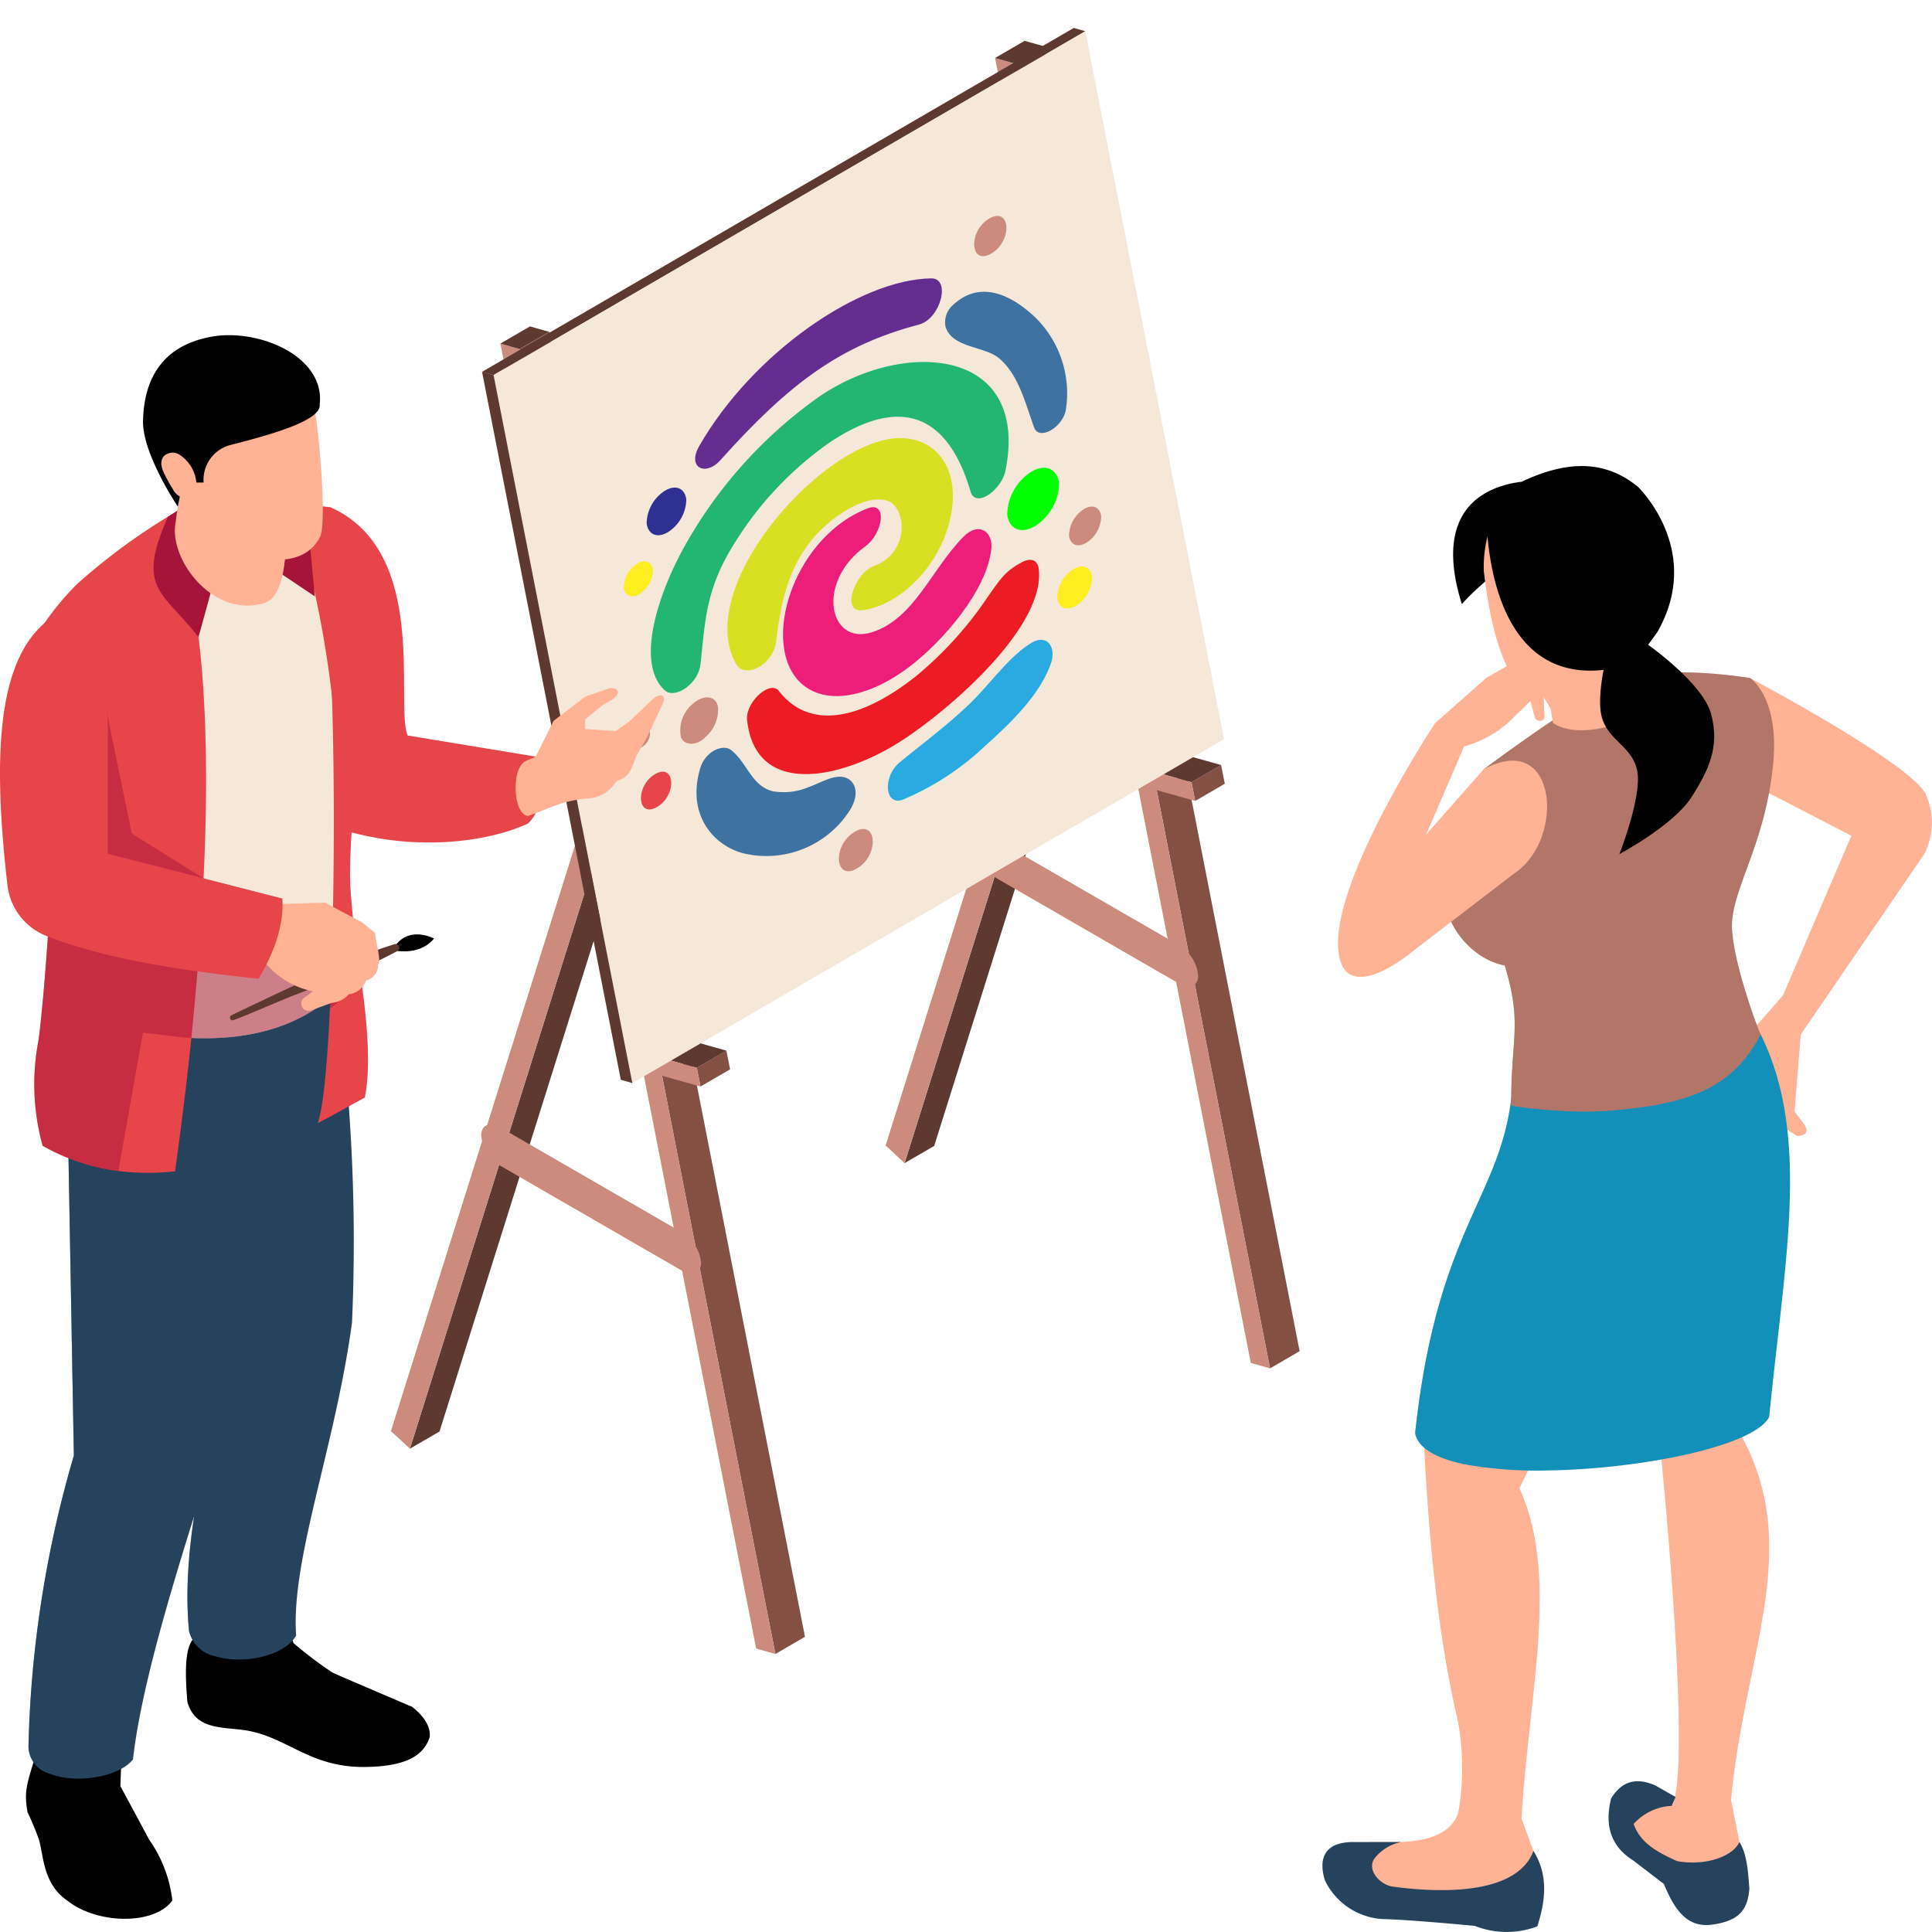
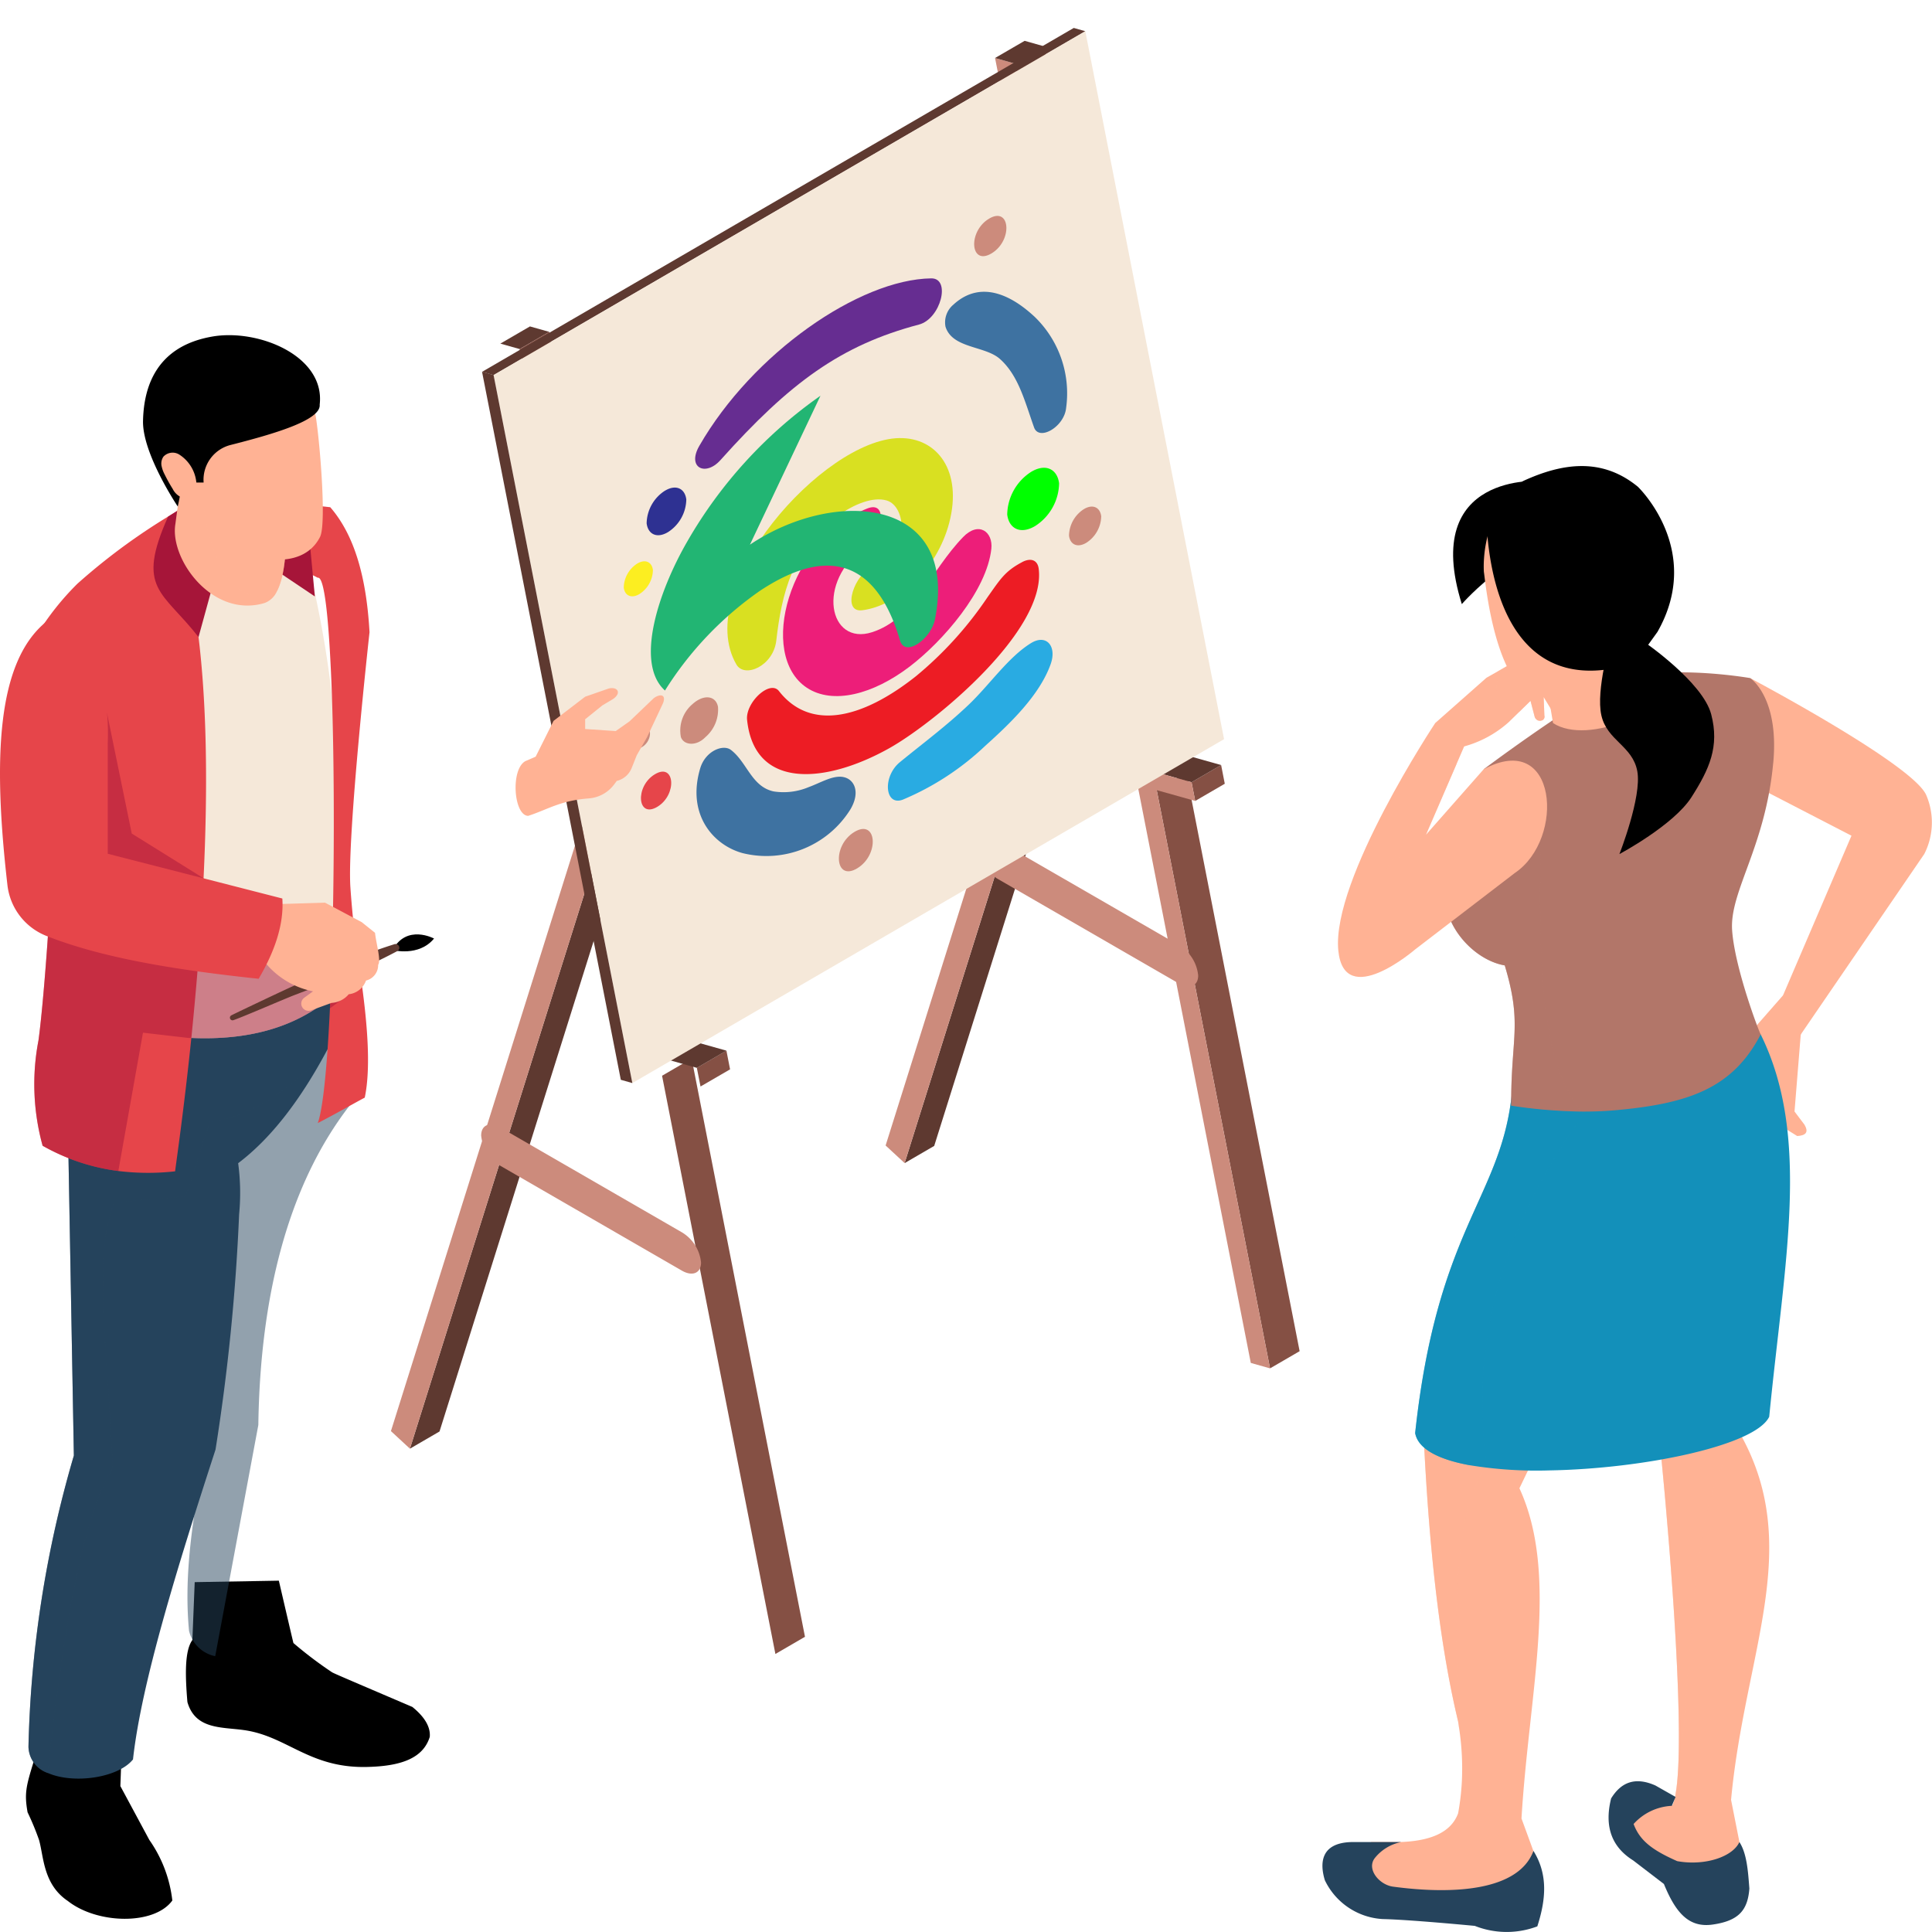
<svg xmlns="http://www.w3.org/2000/svg" width="200" height="200" viewBox="0 0 200 200">
  <defs>
    <clipPath id="clip-path">
      <rect id="長方形_7236" data-name="長方形 7236" width="200" height="197.108" fill="none" />
    </clipPath>
    <clipPath id="clip-path-3">
      <rect id="長方形_7224" data-name="長方形 7224" width="16.744" height="65.224" fill="none" />
    </clipPath>
    <clipPath id="clip-path-4">
      <rect id="長方形_7225" data-name="長方形 7225" width="32.563" height="82.671" fill="none" />
    </clipPath>
    <clipPath id="clip-path-5">
      <rect id="長方形_7226" data-name="長方形 7226" width="8.537" height="9.302" fill="none" />
    </clipPath>
    <clipPath id="clip-path-6">
      <rect id="長方形_7227" data-name="長方形 7227" width="32.545" height="47.397" fill="none" />
    </clipPath>
    <clipPath id="clip-path-7">
-       <rect id="長方形_7228" data-name="長方形 7228" width="13.893" height="18.839" fill="none" />
-     </clipPath>
+       </clipPath>
    <clipPath id="clip-path-8">
      <rect id="長方形_7229" data-name="長方形 7229" width="6.513" height="30.686" fill="none" />
    </clipPath>
    <clipPath id="clip-path-9">
      <rect id="長方形_7230" data-name="長方形 7230" width="8.53" height="39.958" fill="none" />
    </clipPath>
    <clipPath id="clip-path-10">
      <rect id="長方形_7231" data-name="長方形 7231" width="6.707" height="5.88" fill="none" />
    </clipPath>
    <clipPath id="clip-path-11">
      <rect id="長方形_7232" data-name="長方形 7232" width="17.418" height="37.868" fill="none" />
    </clipPath>
    <clipPath id="clip-path-12">
      <rect id="長方形_7233" data-name="長方形 7233" width="14.072" height="28.155" fill="none" />
    </clipPath>
    <clipPath id="clip-path-13">
      <rect id="長方形_7234" data-name="長方形 7234" width="7.337" height="11.024" fill="none" />
    </clipPath>
  </defs>
  <g id="グループ_10600" data-name="グループ 10600" transform="translate(-283 -4099)">
    <rect id="長方形_7209" data-name="長方形 7209" width="200" height="200" transform="translate(283 4099)" fill="none" />
    <g id="グループ_10597" data-name="グループ 10597" transform="translate(283 4101.893)">
      <g id="グループ_10596" data-name="グループ 10596" clip-path="url(#clip-path)">
        <path id="パス_28671" data-name="パス 28671" d="M91.344,112.913l3.062-1.779L82.676,51.276l-3.062,1.779Z" transform="translate(40.131 25.847)" fill="#855044" />
        <path id="パス_28672" data-name="パス 28672" d="M82.388,54.448l3.062-1.779-.378-1.937L82.01,52.512Z" transform="translate(41.339 25.572)" fill="#855044" />
        <path id="パス_28673" data-name="パス 28673" d="M83.346,52.887l3.062-1.779-3.987-1.121-3.062,1.779Z" transform="translate(40.003 25.197)" fill="#5e3930" />
        <path id="パス_28674" data-name="パス 28674" d="M62.262,99.6l3.062-1.779L84.9,35.532l-3.062,1.779Z" transform="translate(31.385 17.911)" fill="#5e3930" />
        <path id="パス_28675" data-name="パス 28675" d="M75.859,37.7l3.062-1.779L77.072,34.2l-3.064,1.779Z" transform="translate(37.306 17.24)" fill="#a79681" />
        <path id="パス_28676" data-name="パス 28676" d="M75.294,37.406l3.062-1.779-.056-.283-3.062,1.779Z" transform="translate(37.926 17.816)" fill="#855044" />
        <path id="パス_28677" data-name="パス 28677" d="M70.48,2.633l-1.994-.564L78.642,53.9,94.96,137.154l1.993.563L85.223,77.859l3.983,1.118-.379-1.936-3.987-1.121Z" transform="translate(34.522 1.043)" fill="#cc8b7c" />
        <path id="パス_28678" data-name="パス 28678" d="M80.589,35.384,60.953,97.852l1.967,1.82L82.495,37.386,82.44,37.1Z" transform="translate(30.725 17.836)" fill="#cc8b7c" />
        <path id="パス_28679" data-name="パス 28679" d="M70.48,3.229,73.542,1.45,71.549.886,68.485,2.665Z" transform="translate(34.522 0.447)" fill="#5e3930" />
        <path id="パス_28680" data-name="パス 28680" d="M84.171,76.328l3.062-1.779L72.874,1.261,69.812,3.04Z" transform="translate(35.19 0.635)" fill="#855044" />
        <g id="グループ_10595" data-name="グループ 10595">
          <g id="グループ_10594" data-name="グループ 10594" clip-path="url(#clip-path)">
            <path id="パス_28681" data-name="パス 28681" d="M69.318,59.99,88.11,70.841c1.1.632,1.984.257,1.984-.839a4.113,4.113,0,0,0-1.984-3.128L69.318,56.024c-1.095-.633-1.984-.257-1.984.838a4.117,4.117,0,0,0,1.984,3.128" transform="translate(33.941 28.085)" fill="#cc8b7c" />
            <path id="パス_28682" data-name="パス 28682" d="M57.3,132.571l3.062-1.779L48.629,70.932l-3.062,1.781Z" transform="translate(22.969 35.755)" fill="#855044" />
            <path id="パス_28683" data-name="パス 28683" d="M48.341,74.1,51.4,72.325l-.378-1.937-3.062,1.781Z" transform="translate(24.177 35.481)" fill="#855044" />
            <path id="パス_28684" data-name="パス 28684" d="M49.3,72.544l3.062-1.779-3.987-1.121-3.062,1.779Z" transform="translate(22.841 35.106)" fill="#5e3930" />
            <path id="パス_28685" data-name="パス 28685" d="M28.215,119.254l3.062-1.779L50.851,55.189l-3.062,1.779Z" transform="translate(14.222 27.819)" fill="#5e3930" />
            <path id="パス_28686" data-name="パス 28686" d="M41.813,57.357l3.062-1.779-1.85-1.719-3.064,1.779Z" transform="translate(20.143 27.149)" fill="#a79681" />
            <path id="パス_28687" data-name="パス 28687" d="M41.247,57.063l3.062-1.779L44.254,55,41.192,56.78Z" transform="translate(20.764 27.725)" fill="#855044" />
-             <path id="パス_28688" data-name="パス 28688" d="M36.433,22.29l-1.994-.564L44.6,73.555l16.316,83.257,1.993.564L51.176,97.516l3.983,1.118L54.781,96.7l-3.989-1.121Z" transform="translate(17.36 10.951)" fill="#cc8b7c" />
            <path id="パス_28689" data-name="パス 28689" d="M46.542,55.041,26.906,117.509l1.967,1.82L48.448,57.043l-.054-.283Z" transform="translate(13.563 27.745)" fill="#cc8b7c" />
            <path id="パス_28690" data-name="パス 28690" d="M36.433,22.886,39.5,21.107,37.5,20.543l-3.064,1.779Z" transform="translate(17.36 10.355)" fill="#5e3930" />
            <path id="パス_28691" data-name="パス 28691" d="M50.124,95.985l3.062-1.779L38.827,20.918,35.765,22.7Z" transform="translate(18.028 10.544)" fill="#855044" />
            <path id="パス_28692" data-name="パス 28692" d="M34.371,35.935,95.626.338,94.432,0,33.177,35.6Z" transform="translate(16.724 0)" fill="#5e3930" />
            <path id="パス_28693" data-name="パス 28693" d="M48.336,109.112l61.255-35.6L95.226.225l-61.255,35.6Z" transform="translate(17.124 0.113)" fill="#f5e8d9" />
            <path id="パス_28694" data-name="パス 28694" d="M72.523,36.088c-3.344,3.455-5.069,8.447-9.419,9.84-4.454,1.426-5.864-5.179-.68-8.9,1.8-1.3,2.352-4.757.194-3.912C54.5,36.3,51.213,48.289,56.367,51.681c2.686,1.767,6.851.693,10.655-2.212,3.414-2.61,7.969-7.833,8.436-12.182.187-1.736-1.292-2.9-2.936-1.2" transform="translate(27.166 16.627)" fill="#ed1e79" />
            <path id="パス_28695" data-name="パス 28695" d="M67.863,28.228C59.974,28.353,46.373,43.737,51,51.671c.841,1.442,3.82.173,4.127-2.485.55-4.754,1.632-9.54,6.367-12.915,1.7-1.214,3.655-2,5.066-1.582,2.058.611,2.464,5.391-1.337,6.791-2.046.754-3.378,4.845-1.2,4.572,3.652-.456,7.72-4.171,9-9.029,1.412-5.379-1.232-8.856-5.148-8.794" transform="translate(25.235 14.229)" fill="#d9e021" />
            <path id="パス_28696" data-name="パス 28696" d="M79.906,36.839c-1.806.951-2.282,1.79-3.6,3.647a38.244,38.244,0,0,1-7.4,8.167c-5.792,4.59-11.038,5.568-14.183,1.54-.937-1.2-3.482,1.191-3.3,2.978.773,7.385,8.349,6.523,14.752,2.918C70.9,53.425,82.407,43.925,81.612,37.536c-.114-.911-.814-1.166-1.706-.7" transform="translate(25.915 18.454)" fill="#ed1c24" />
-             <path id="パス_28697" data-name="パス 28697" d="M62.354,26.485A47.014,47.014,0,0,0,48.584,41.54C45.525,46.827,43.144,54.212,46.257,57c1,.893,3.449-.633,3.68-2.746.505-4.61.543-7.853,3.623-12.67a35.546,35.546,0,0,1,9.873-10.35c8.287-5.458,12.5-1.528,14.456,5.165.525,1.793,3.219-.159,3.62-2.179,2.519-12.672-10.348-13.649-19.156-7.732" transform="translate(22.581 11.589)" fill="#22b573" />
+             <path id="パス_28697" data-name="パス 28697" d="M62.354,26.485A47.014,47.014,0,0,0,48.584,41.54C45.525,46.827,43.144,54.212,46.257,57a35.546,35.546,0,0,1,9.873-10.35c8.287-5.458,12.5-1.528,14.456,5.165.525,1.793,3.219-.159,3.62-2.179,2.519-12.672-10.348-13.649-19.156-7.732" transform="translate(22.581 11.589)" fill="#22b573" />
            <path id="パス_28698" data-name="パス 28698" d="M71.8,30.7a5.359,5.359,0,0,0-2.47,4.414c.18,1.477,1.394,2.089,2.9,1.182a5.361,5.361,0,0,0,2.47-4.414C74.514,30.4,73.3,29.79,71.8,30.7" transform="translate(34.937 15.259)" fill="lime" />
            <path id="パス_28699" data-name="パス 28699" d="M74.219,20.652c-1.691-1.551-5.16-4.07-8.322-1.146a2.385,2.385,0,0,0-.8,2.27c.716,2.264,4.076,1.961,5.621,3.327,1.933,1.707,2.592,4.422,3.548,7.1.513,1.438,3.109-.045,3.315-2a11.01,11.01,0,0,0-3.362-9.555" transform="translate(32.781 9.153)" fill="#3e72a1" />
            <path id="パス_28700" data-name="パス 28700" d="M50.728,47.006c-.253-1.134-1.494-1.265-2.631-.232a3.576,3.576,0,0,0-1.2,3.407c.292.857,1.6.984,2.536.012a3.75,3.75,0,0,0,1.3-3.187" transform="translate(23.589 23.224)" fill="#cc8b7c" />
            <path id="パス_28701" data-name="パス 28701" d="M63.144,52.572c-1.107-.206-2.328.584-3.6,1.045a6.7,6.7,0,0,1-3.605.447c-2.3-.48-2.766-3.026-4.44-4.3-.809-.618-2.644.1-3.181,1.915-1.427,4.819,1.393,7.948,4.381,8.766a10.246,10.246,0,0,0,11.166-4.52c1.074-1.806.4-3.139-.725-3.35" transform="translate(24.165 24.974)" fill="#3e72a1" />
            <path id="パス_28702" data-name="パス 28702" d="M75.922,42.454c-2.366,1.465-4.27,4.3-6.455,6.382-2.312,2.2-4.724,3.983-7.116,5.941-1.824,1.5-1.561,4.583.3,3.881a28.258,28.258,0,0,0,8.54-5.576c2.473-2.225,5.6-5.173,6.77-8.456.663-1.864-.453-3.153-2.037-2.172" transform="translate(30.804 21.23)" fill="#29abe2" />
            <path id="パス_28703" data-name="パス 28703" d="M72.281,17.236c-7.439.1-18.49,7.746-24.005,17.336-1.309,2.276.641,3.2,2.182,1.482,7.2-8.038,12.469-11.9,20.562-14.038,2.243-.593,3.335-4.809,1.26-4.78" transform="translate(24.118 8.688)" fill="#662d91" />
            <path id="パス_28704" data-name="パス 28704" d="M46.4,31.961a4.1,4.1,0,0,0-1.889,3.375c.14,1.13,1.066,1.6,2.217.905a4.1,4.1,0,0,0,1.889-3.377c-.138-1.13-1.066-1.6-2.217-.9" transform="translate(22.429 15.947)" fill="#2e3192" />
            <path id="パス_28705" data-name="パス 28705" d="M44.323,36.948a3.016,3.016,0,0,0-1.388,2.482c.1.83.784,1.173,1.629.665a3.012,3.012,0,0,0,1.388-2.482c-.1-.83-.784-1.175-1.629-.665" transform="translate(21.637 18.504)" fill="#fcee21" />
-             <path id="パス_28706" data-name="パス 28706" d="M74.432,37.351a3.609,3.609,0,0,0-1.662,2.972c.122.994.939,1.406,1.951.8a3.609,3.609,0,0,0,1.662-2.972c-.122-.994-.939-1.4-1.951-.8" transform="translate(36.676 18.684)" fill="#fcee21" />
            <path id="パス_28707" data-name="パス 28707" d="M75.113,33.209a3.331,3.331,0,0,0-1.534,2.74c.113.917.866,1.3,1.8.735a3.332,3.332,0,0,0,1.534-2.742c-.113-.916-.866-1.3-1.8-.734" transform="translate(37.084 16.607)" fill="#cc8b7c" />
            <path id="パス_28708" data-name="パス 28708" d="M68.578,13.228c-2.212,1.333-1.942,4.92.275,3.586s1.94-4.92-.275-3.586" transform="translate(33.797 6.521)" fill="#cc8b7c" />
            <path id="パス_28709" data-name="パス 28709" d="M45.551,51.46c-2.077,1.25-1.823,4.618.259,3.366s1.821-4.619-.259-3.366" transform="translate(22.237 25.801)" fill="#e6454a" />
            <path id="パス_28710" data-name="パス 28710" d="M44.372,48.278c-1.175.707-1.03,2.61.146,1.9s1.03-2.611-.146-1.9" transform="translate(21.958 24.258)" fill="#cc8b7c" />
            <path id="パス_28711" data-name="パス 28711" d="M59.345,55.438c-2.325,1.4-2.041,5.171.289,3.768s2.041-5.17-.289-3.768" transform="translate(29.104 27.79)" fill="#cc8b7c" />
            <path id="パス_28712" data-name="パス 28712" d="M34.371,24l-1.194-.338L47.542,96.957l1.194.338Z" transform="translate(16.724 11.93)" fill="#5e3930" />
            <path id="パス_28713" data-name="パス 28713" d="M35.1,79.745,53.894,90.6c1.1.632,1.984.257,1.984-.839a4.113,4.113,0,0,0-1.984-3.128L35.1,75.779c-1.095-.633-1.984-.257-1.984.838A4.115,4.115,0,0,0,35.1,79.745" transform="translate(16.694 38.043)" fill="#cc8b7c" />
-             <path id="パス_28714" data-name="パス 28714" d="M24.686,32.981c10.309,4.589,6.681,20.261,8,23.637L45.95,58.806c.934,1.109,1.089,5.219-.809,6.935-4.545,2.07-11.553,2.674-18.049.958-8.543-1.214-6.977-10.9-8.236-21.517Z" transform="translate(9.505 16.625)" fill="#e6454a" />
            <path id="パス_28715" data-name="パス 28715" d="M13.465,113.014c-.8,1.095-.755,3.6-.514,6.422.817,2.844,3.521,2.575,5.836,2.9,4.473.618,6.75,3.935,12.684,3.82,3.527-.068,5.867-.865,6.568-3.113.09-1.03-.528-2.065-1.8-3.1-8.17-3.492-8.166-3.494-8.358-3.617a41.888,41.888,0,0,1-3.956-3c-.075-.277-1.509-6.455-1.509-6.455l-8.71.152Z" transform="translate(6.45 53.867)" />
            <path id="パス_28716" data-name="パス 28716" d="M2.58,120.875c-.8,2.572-.964,3.321-.627,5.227a28.033,28.033,0,0,1,1.185,2.858c.493,1.724.418,4.6,2.981,6.322,3.056,2.414,8.96,2.524,10.819-.048a13.529,13.529,0,0,0-2.379-6.268l-3-5.576.191-5.224-8.612-1.891Z" transform="translate(0.901 58.612)" />
-             <path id="パス_28717" data-name="パス 28717" d="M30.782,101.155c-1.743,12.9-6.347,24.548-5.788,32.413-1.13,2.1-5.464,3.065-8.381,2.151a3.512,3.512,0,0,1-2.71-2.625c-.969-10.112,2.658-20.439,3.593-30.906l-1.388-7.617L11.235,67.807,28.4,65.14c.441,1.721.808,3.517,1.119,5.4q.388,2.355.645,4.84a191.332,191.332,0,0,1,.614,25.775" transform="translate(5.663 32.836)" fill="#25435c" />
            <g id="グループ_10563" data-name="グループ 10563" transform="translate(19.404 103.331)" opacity="0.5" style="mix-blend-mode: multiply;isolation: isolate">
              <g id="グループ_10562" data-name="グループ 10562">
                <g id="グループ_10561" data-name="グループ 10561" clip-path="url(#clip-path-3)">
                  <path id="パス_28718" data-name="パス 28718" d="M29.33,73.586l.316,3.395c-6.317,8.2-9.218,19.651-9.406,33.008l-4.464,23.936a3.508,3.508,0,0,1-2.71-2.625c-.969-10.113,2.656-20.44,3.593-30.907L15.27,92.778l3.292-17.073s9.3-5.487,9.734-6.734c.1-.269.227-.323.388-.226q.386,2.355.645,4.84" transform="translate(-12.901 -68.7)" fill="#25435c" />
                </g>
              </g>
            </g>
            <path id="パス_28719" data-name="パス 28719" d="M33.952,69.857a14.077,14.077,0,0,1-.57,2.85c-.15.3-.313.593-.463.883-2.754,5.174-5.809,9.187-9.252,11.79a22.947,22.947,0,0,1,.1,5.281,212.61,212.61,0,0,1-2.443,24.366C17.3,127.4,13.643,139.264,12.781,147.1c-1.516,1.9-6.12,2.581-8.809,1.409a2.944,2.944,0,0,1-2.012-2.722,116.046,116.046,0,0,1,4.7-30.142l-.85-47.087L5.79,67.222c10.166-1.474,23.665-6.111,27.291-1.388a5.527,5.527,0,0,1,.871,4.023" transform="translate(0.987 32.142)" fill="#25435c" />
            <g id="グループ_10566" data-name="グループ 10566" transform="translate(2.947 97.976)" opacity="0.5" style="mix-blend-mode: multiply;isolation: isolate">
              <g id="グループ_10565" data-name="グループ 10565">
                <g id="グループ_10564" data-name="グループ 10564" clip-path="url(#clip-path-4)">
                  <path id="パス_28720" data-name="パス 28720" d="M34.522,71.755l-1.6,1.14c-3.8,4.2-7.821,6.94-12.2,7.513l-2.465,7.707-7.4.63c-2.36,5.449-.538,16.7-.179,27.52C7.455,121.2,5.257,135.311,3.971,147.81a2.944,2.944,0,0,1-2.012-2.722,116.056,116.056,0,0,1,4.7-30.142l-.85-47.085,27.27-2.721c0,.011.871,4.022.871,4.022Z" transform="translate(-1.96 -65.14)" fill="#25435c" />
                </g>
              </g>
            </g>
            <path id="パス_28721" data-name="パス 28721" d="M30.341,80.248c0,.248-.021.484-.032.731a13.192,13.192,0,0,1-1.012.9c-3.689,3.088-8.519,4.411-14.393,4.153-.183-.011-.367-.011-.549-.033A37.185,37.185,0,0,1,9.9,85.487L9.817,65.543l-.1-24.214,3.486-1.969,8.122-2.614,1.172.193c.011,0,3.4.56,3.4.56.021.011,1.28.215,1.28.215.021.108.054.2.075.313a109.447,109.447,0,0,1,2.2,12.478,172.4,172.4,0,0,1,.883,29.745" transform="translate(4.899 18.523)" fill="#f5e8d9" />
            <path id="パス_28722" data-name="パス 28722" d="M35.544,77.769c.365,3.077,2.076,11.8,1.023,16.781-1.259.668-2.906,1.624-4.863,2.637.56-1.549.979-6.046,1.259-11.876.011-.355.032-.72.042-1.087.044-.967.086-1.969.119-3,.3-9.058.322-20.094.042-28.356-.257-7.241-.731-12.329-1.462-12.135-.248-.129-.495-.259-.743-.365a9.975,9.975,0,0,0-1.334-.516,11.506,11.506,0,0,0-3.41-.57c-3.55-.033-6.692,1.775-7.068,5.991,1.14,7.982,1.163,17.568.732,26.571-.065,1.28-.129,2.507-.2,3.723-.29,4.614-.678,8.993-1.065,12.812-.775,7.508-1.572,12.866-1.679,13.8a25.01,25.01,0,0,1-5.873-.032,21.362,21.362,0,0,1-7.842-2.614,23.961,23.961,0,0,1-.43-10.9c.635-4.627,1.5-17.288,1.485-21.741L4.25,62.6l-.441-4.615L2.713,46.5a28.246,28.246,0,0,1,4.1-5.142,64.236,64.236,0,0,1,13.5-9.252l12.682,1.324c2.625,3.022,3.765,7.562,4.066,12.941,0,0-2.345,21.192-1.978,26.431.086,1.269.247,3.141.462,4.969" transform="translate(1.192 16.183)" fill="#e6454a" />
            <path id="パス_28723" data-name="パス 28723" d="M17.6,31.287l-5.527,3.529c-3.368,7.538-.563,7.687,3.151,12.47l1.719-6.257,6.973-.2,3.35,2.25L26.5,34.916Z" transform="translate(5.327 15.771)" fill="#a61539" />
            <path id="パス_28724" data-name="パス 28724" d="M22.618,43.007A2.274,2.274,0,0,1,21.3,44.265c-5.4,1.593-9.828-4.569-9.209-8.2.5-3.735.8-5.767.8-5.767l10.446,2.576s.114.979.174,2.363c.105,2.351.071,5.872-.892,7.77" transform="translate(6.067 15.272)" fill="#ffb294" />
            <g id="グループ_10569" data-name="グループ 10569" transform="translate(21.082 49.545)" opacity="0.5" style="mix-blend-mode: multiply;isolation: isolate">
              <g id="グループ_10568" data-name="グループ 10568">
                <g id="グループ_10567" data-name="グループ 10567" clip-path="url(#clip-path-5)">
                  <path id="パス_28725" data-name="パス 28725" d="M21.621,41.676a3.018,3.018,0,0,1-1.71.566c-4.936,0-5.894-9.3-5.894-9.3l8.5.966c.105,2.351.071,5.872-.892,7.77" transform="translate(-14.016 -32.941)" fill="#ffb294" />
                </g>
              </g>
            </g>
            <path id="パス_28726" data-name="パス 28726" d="M14.425,36.546a54.237,54.237,0,0,0,4.087,5.839c1.489,1.724,7.352,3.267,9.271-.541.735-1.462-.137-11.055-.5-12.755-.581-2.725-1.975-8.539-9.919-7.45a7.656,7.656,0,0,0-6.7,6.692c-.4,2.682,1.751,7.454,1.751,7.454Z" transform="translate(5.349 10.84)" fill="#ffb294" />
            <path id="パス_28727" data-name="パス 28727" d="M13.444,38.885l.5-2.486h2.173a3.714,3.714,0,0,1,2.78-3.885c4.4-1.119,9.394-2.554,9.235-4.18.587-5.025-6.328-7.88-11.121-7.045C11.19,22.3,9.918,26.525,9.844,30.025c-.071,3.411,3.6,8.861,3.6,8.861" transform="translate(4.962 10.659)" />
            <path id="パス_28728" data-name="パス 28728" d="M12.915,29.4a1.3,1.3,0,0,0-1.594.242,1.258,1.258,0,0,0-.2.936,3.245,3.245,0,0,0,.331.92,15.967,15.967,0,0,0,.83,1.488,1.818,1.818,0,0,0,1,.908c.46.108,1.014.427,1.263.024A3.872,3.872,0,0,0,12.915,29.4" transform="translate(5.599 14.736)" fill="#ffb294" />
            <path id="パス_28729" data-name="パス 28729" d="M36.807,58.656c2.018-.656,3.306-1.578,6.243-1.8a3.61,3.61,0,0,0,2.629-1.436l.278-.375A2.215,2.215,0,0,0,47.5,53.71l.531-1.327,1.062-1.861,1.648-3.509c.373-.957-.325-1-.957-.531l-2.5,2.391-1.435,1.011-3.163-.214V48.663l1.779-1.435,1.09-.648c.931-.629.505-1.319-.435-1.1l-2.435.848-3.27,2.5-1.853,3.706-1.068.463c-1.558.871-1.2,5.664.308,5.664" transform="translate(17.889 22.903)" fill="#ffb294" />
            <g id="グループ_10572" data-name="グループ 10572" transform="translate(3.556 70.931)" opacity="0.5" style="mix-blend-mode: multiply;isolation: isolate">
              <g id="グループ_10571" data-name="グループ 10571">
                <g id="グループ_10570" data-name="グループ 10570" clip-path="url(#clip-path-6)">
                  <path id="パス_28730" data-name="パス 28730" d="M32.963,77.721c.011-.355.032-.72.044-1.086-3.691,3.086-8.521,4.41-14.394,4.151a3,3,0,0,1-.549-.032c-.011,0-4.454-.516-4.454-.516L11.06,94.556a21.371,21.371,0,0,1-7.842-2.614,23.982,23.982,0,0,1-.43-10.9c.635-4.625,1.5-17.288,1.485-21.741l-.021-4.291L3.811,50.4,9.889,47.16l2.56,12.467,1.075.666,6.358,3.959c-.011.044-1.668,3.336-1.668,3.336l1.463.387L31.4,71.094l1.721,2.539L34.049,75l.862,1.271Z" transform="translate(-2.365 -47.159)" fill="#a61539" />
                </g>
              </g>
            </g>
            <path id="パス_28731" data-name="パス 28731" d="M27.023,64.006s2.707.731,4.287-1.19c0,0-2.84-1.531-4.287,1.19" transform="translate(13.622 31.448)" />
            <path id="パス_28732" data-name="パス 28732" d="M15.973,70.432c1.148-.567,5.1-2.44,6.266-2.969s2.321-1.075,3.494-1.582a54.966,54.966,0,0,1,7.134-2.817.388.388,0,0,1,.3.71,54.952,54.952,0,0,1-7,3.133c-1.182.486-2.378.937-3.574,1.394s-5.2,2.208-6.407,2.632a.272.272,0,0,1-.211-.5" transform="translate(7.975 31.782)" fill="#5e3930" />
            <path id="パス_28733" data-name="パス 28733" d="M15.569,60.018c.129-.062,3.655.492,3.655.492L26.18,60.3l3.8,2.017,1.378,1.105c.113,1.09.644,2.858.322,3.313a1.635,1.635,0,0,1-1.256,1.626,2.15,2.15,0,0,1-1.787,1.42,2.523,2.523,0,0,1-1.784.895l-2.118.772a.749.749,0,0,1-.7-1.31l.905-.66a8.554,8.554,0,0,1-4.816-2.811L18.3,65.984l-3.491-.468Z" transform="translate(7.465 30.251)" fill="#ffb294" />
            <path id="パス_28734" data-name="パス 28734" d="M4.8,40.86C-.31,45-.752,54.875.769,68.127a6.437,6.437,0,0,0,4,5.255c5.959,2.361,13.728,3.569,22.006,4.451,1.71-2.909,2.628-5.694,2.452-8.31L11.153,64.891V53.449C11.416,46.637,9.2,42.549,4.8,40.86" transform="translate(0 20.597)" fill="#e6454a" />
            <path id="パス_28735" data-name="パス 28735" d="M138.482,62.96,125.428,82.035l-1.567-4.446,2.237-5.216,4.849-11.311-10.494-5.424V44.747s16.749,8.861,18.22,12.082a7.167,7.167,0,0,1-.191,6.131" transform="translate(60.717 22.556)" fill="#ffb294" />
            <g id="グループ_10575" data-name="グループ 10575" transform="translate(181.17 76.089)" opacity="0.5" style="mix-blend-mode: multiply;isolation: isolate">
              <g id="グループ_10574" data-name="グループ 10574">
                <g id="グループ_10573" data-name="グループ 10573" clip-path="url(#clip-path-7)">
                  <path id="パス_28736" data-name="パス 28736" d="M134.347,56.954c-2.7,2.376-5.475,7.469-8.25,12.473l4.851-11.311-10.494-5.424V50.714l2.391-.125a21.161,21.161,0,0,0,11.5,6.365" transform="translate(-120.453 -50.588)" fill="#ffb294" />
                </g>
              </g>
            </g>
            <path id="パス_28737" data-name="パス 28737" d="M110.68,145.76l1.229,3.356-.448,3.739-16.345,1.265L92.894,150.2l2.222-2.008h3.106c2.995-.126,5.144-.951,5.894-2.966a25.24,25.24,0,0,0,.39-3.335,27.564,27.564,0,0,0-.28-5.437c-.029-.251-.066-.5-.11-.751-1.936-8.072-2.981-17.927-3.526-28.765-.074-1.3-.132-2.613-.184-3.938l8.256-24.446,14.821,5.925-13.018,27.094c4.144,9.014.994,21.113.214,34.182" transform="translate(46.826 39.6)" fill="#ffb294" />
            <path id="パス_28738" data-name="パス 28738" d="M94.018,124.858c-3.3.09-3.246,2.328-2.751,3.951a7.084,7.084,0,0,0,6,4.022c2.748.054,9.525.705,9.525.705a8.969,8.969,0,0,0,6.471.05c.905-2.816,1.107-5.388-.4-7.811-1.552,4.162-8.345,4.532-14.535,3.7-1.417-.191-2.758-1.787-1.907-2.936a4.646,4.646,0,0,1,2.754-1.682Z" transform="translate(45.88 62.938)" fill="#25435c" />
            <path id="パス_28739" data-name="パス 28739" d="M122.807,140.02l1.06,5.357-2.193,2.119h-4.945l-4.857-4.165L113,141.564a2.967,2.967,0,0,1,3.732-.963,4.5,4.5,0,0,0,.316-1.112c1.06-5.594-.463-24.778-1.509-35.389l-.2-2.758-.927-12.621,9.456-2.613v16.233c6.416,11.708.352,22.5-1.06,37.677" transform="translate(56.392 43.405)" fill="#ffb294" />
            <path id="パス_28740" data-name="パス 28740" d="M124.254,126.968c-.687,1.518-3.56,2.5-6.437,1.975-2.614-1.158-3.868-2.125-4.515-3.844a5.679,5.679,0,0,1,3.954-1.88l.393-.922-2.089-1.185c-2.137-.948-3.578-.3-4.586,1.342-.76,3.059.177,5.1,2.292,6.421l3.175,2.434c1.227,3.005,2.595,4.551,5.046,4.2,2.676-.385,3.631-1.459,3.8-3.732-.134-1.728-.25-3.611-1.029-4.806" transform="translate(55.807 60.828)" fill="#25435c" />
            <g id="グループ_10578" data-name="グループ 10578" transform="translate(147.416 145.372)" opacity="0.5" style="mix-blend-mode: multiply;isolation: isolate">
              <g id="グループ_10577" data-name="グループ 10577">
                <g id="グループ_10576" data-name="グループ 10576" clip-path="url(#clip-path-8)">
                  <path id="パス_28741" data-name="パス 28741" d="M101.646,127.338c-.03-.25-.066-.5-.11-.751-1.936-8.072-2.981-17.926-3.526-28.765.529-.656.957-1.17.957-1.17l5.556,3.407c-3.459,4.541-3.444,15.417-2.877,27.279" transform="translate(-98.011 -96.652)" fill="#ffb294" />
                </g>
              </g>
            </g>
            <g id="グループ_10581" data-name="グループ 10581" transform="translate(171.729 143.165)" opacity="0.5" style="mix-blend-mode: multiply;isolation: isolate">
              <g id="グループ_10580" data-name="グループ 10580">
                <g id="グループ_10579" data-name="グループ 10579" clip-path="url(#clip-path-9)">
                  <path id="パス_28742" data-name="パス 28742" d="M122.706,97.768c-5.74,6.439-4.681,22.687-6.8,37.375l-.021-.227c1.059-5.594-.465-24.778-1.509-35.389l-.2-2.758,3.556-1.582Z" transform="translate(-114.176 -95.184)" fill="#ffb294" />
                </g>
              </g>
            </g>
            <path id="パス_28743" data-name="パス 28743" d="M111.227,48.689l-.9-1.479.074,1.913a.42.42,0,0,1-.214.5.542.542,0,0,1-.7-.183.6.6,0,0,1-.1-.221l-.42-1.611-1.178,1.155-1.081,1.053a11.458,11.458,0,0,1-4.981,2.605l-1.973,1.773H98.143l.964-4.291,5.3-4.687,1.223-.692L107,43.744l2.473.31,1.728,1.855.905,2.318c.2.743-.552,1.015-.875.463" transform="translate(49.472 22.05)" fill="#ffb294" />
            <g id="グループ_10584" data-name="グループ 10584" transform="translate(154.9 65.794)" opacity="0.5" style="mix-blend-mode: multiply;isolation: isolate">
              <g id="グループ_10583" data-name="グループ 10583">
                <g id="グループ_10582" data-name="グループ 10582" clip-path="url(#clip-path-10)">
                  <path id="パス_28744" data-name="パス 28744" d="M108.785,48.689l-.9-1.479.074,1.913a.42.42,0,0,1-.214.5l-.7-.183a.6.6,0,0,1-.1-.221l-.42-1.611-1.178,1.155-2.361-2.223.206-2.015,1.361-.781,2.473.31,1.728,1.855.905,2.318c.2.743-.552,1.015-.875.463" transform="translate(-102.987 -43.744)" fill="#ffb294" />
                </g>
              </g>
            </g>
            <path id="パス_28745" data-name="パス 28745" d="M126.282,65.715l-2.208,1.307-2.7,3.08-1.346,4.581L122,79.375l3.542,2.208c.856-.05,1.247-.364.735-1.2l-1.012-1.339.644-7.952,1.242-4.875Z" transform="translate(60.503 33.125)" fill="#ffb294" />
            <path id="パス_28746" data-name="パス 28746" d="M134.053,110.472c-1.427,2.987-13.018,5.394-22.79,5.556a42.939,42.939,0,0,1-8.257-.544c-3.134-.582-5.3-1.648-5.607-3.319,2.244-20.862,8.647-24.2,9.942-34.549.074-.6.132-1.208.17-1.855.051-.839.066-1.715.051-2.65l3.915-1.486,14.71-5.571,6.983,4.836c5.218,10.574,2.465,23.423.883,39.583" transform="translate(49.096 33.296)" fill="#1390ba" />
            <path id="パス_28747" data-name="パス 28747" d="M133.433,53.731c-.809,8.7-4.518,13.29-4.254,17.3.265,3.893,2.768,10.492,2.959,10.795-2.9,5.585-7.454,7.182-15.114,7.859-1.112.1-2.282.14-3.5.132a52.763,52.763,0,0,1-7.22-.611c0-.227,0-.441.008-.654.03-6.5,1.127-7.9-.669-13.865-3.289-.56-6.719-4.386-6.123-8.154a6,6,0,0,1,1.818-3.378c3.781-3.715,2.127-8.778,2.127-8.778s8.462-6.337,13.128-8.743,14.453-.692,14.453-.692,3.032,1.958,2.391,8.787" transform="translate(50.129 22.359)" fill="#b27669" />
            <path id="パス_28748" data-name="パス 28748" d="M106.035,43.993l1.284,7.674c3.587,2.373,12.535-1.316,10.518-5.151l-3.316-6.263Z" transform="translate(53.45 20.29)" fill="#ffb294" />
            <path id="パス_28749" data-name="パス 28749" d="M109.074,31.189s-12.457-.967-8.161,12.741c0,0,6.292-7.241,11.87-5.928Z" transform="translate(50.414 15.714)" />
            <path id="パス_28750" data-name="パス 28750" d="M110.258,30.769c-8.892.657-8.122,10.071-8.122,10.071.132.752.96,10.392,4.766,12.8a2.011,2.011,0,0,0,1.954-.19L118.917,48.7l.032-2.91s2.712-5.887,1.3-9.253c-2.191-5.228-5.5-6.1-9.993-5.771" transform="translate(51.476 15.479)" fill="#ffb294" />
            <path id="パス_28751" data-name="パス 28751" d="M106.067,31.711c4.049-1.864,8.16-2.485,11.9.587,0,0,6.853,6.54,2.026,15.024L118.8,48.981,115.952,51c-10.321,2.235-13.131-7.286-13.612-14.256a10.833,10.833,0,0,1,3.727-5.03" transform="translate(51.587 15.2)" />
            <path id="パス_28752" data-name="パス 28752" d="M112.066,41.42l-.832,1.081s-1.569,5.24-.972,7.862,3.243,3.145,3.721,5.791-1.853,8.56-1.853,8.56,5.6-2.978,7.456-5.884,2.919-5.251,2.044-8.585-6.941-7.493-6.941-7.493l-.272-1.479Z" transform="translate(55.512 20.805)" />
            <g id="グループ_10587" data-name="グループ 10587" transform="translate(146.496 110.911)" opacity="0.5" style="mix-blend-mode: multiply;isolation: isolate">
              <g id="グループ_10586" data-name="グループ 10586">
                <g id="グループ_10585" data-name="グループ 10585" clip-path="url(#clip-path-11)">
                  <path id="パス_28753" data-name="パス 28753" d="M104.832,111.608h-1.824c-3.136-.582-5.3-1.648-5.607-3.318,2.244-20.863,8.645-24.2,9.94-34.55-.008.214-.008.427-.008.654a52.8,52.8,0,0,0,7.22.611c.089.111.177.221.265.325-8.3,11.479-11.833,23.548-9.986,36.278" transform="translate(-97.399 -73.74)" fill="#1390ba" />
                </g>
              </g>
            </g>
            <g id="グループ_10590" data-name="グループ 10590" transform="translate(149.578 84.022)" opacity="0.5" style="mix-blend-mode: multiply;isolation: isolate">
              <g id="グループ_10589" data-name="グループ 10589">
                <g id="グループ_10588" data-name="グループ 10588" clip-path="url(#clip-path-12)">
                  <path id="パス_28754" data-name="パス 28754" d="M106.308,82.752c.03-6.5,1.127-7.9-.669-13.865-3.289-.558-6.719-4.386-6.123-8.154l9.838-4.872c-.072,7.131-.227,14.865,1.09,20.9a17.51,17.51,0,0,0,3.076,7.254,52.76,52.76,0,0,1-7.22-.611c0-.227,0-.441.008-.654" transform="translate(-99.449 -55.863)" fill="#b27669" />
                </g>
              </g>
            </g>
            <path id="パス_28755" data-name="パス 28755" d="M107.174,52.621l-5.982,6.789,4.186-9.674-3.22-1.9S91.418,64.016,92.12,71.37c.6,6.254,7.955-.093,7.955-.093l10.316-7.911c5.255-3.529,4.417-14.859-3.217-10.744" transform="translate(46.419 24.115)" fill="#ffb294" />
            <g id="グループ_10593" data-name="グループ 10593" transform="translate(143.491 76.089)" opacity="0.5" style="mix-blend-mode: multiply;isolation: isolate">
              <g id="グループ_10592" data-name="グループ 10592">
                <g id="グループ_10591" data-name="グループ 10591" clip-path="url(#clip-path-13)">
                  <path id="パス_28756" data-name="パス 28756" d="M99.523,58.025,95.4,61.612l7.338-11.023Z" transform="translate(-95.402 -50.589)" fill="#ffb294" />
                </g>
              </g>
            </g>
          </g>
        </g>
      </g>
    </g>
  </g>
</svg>